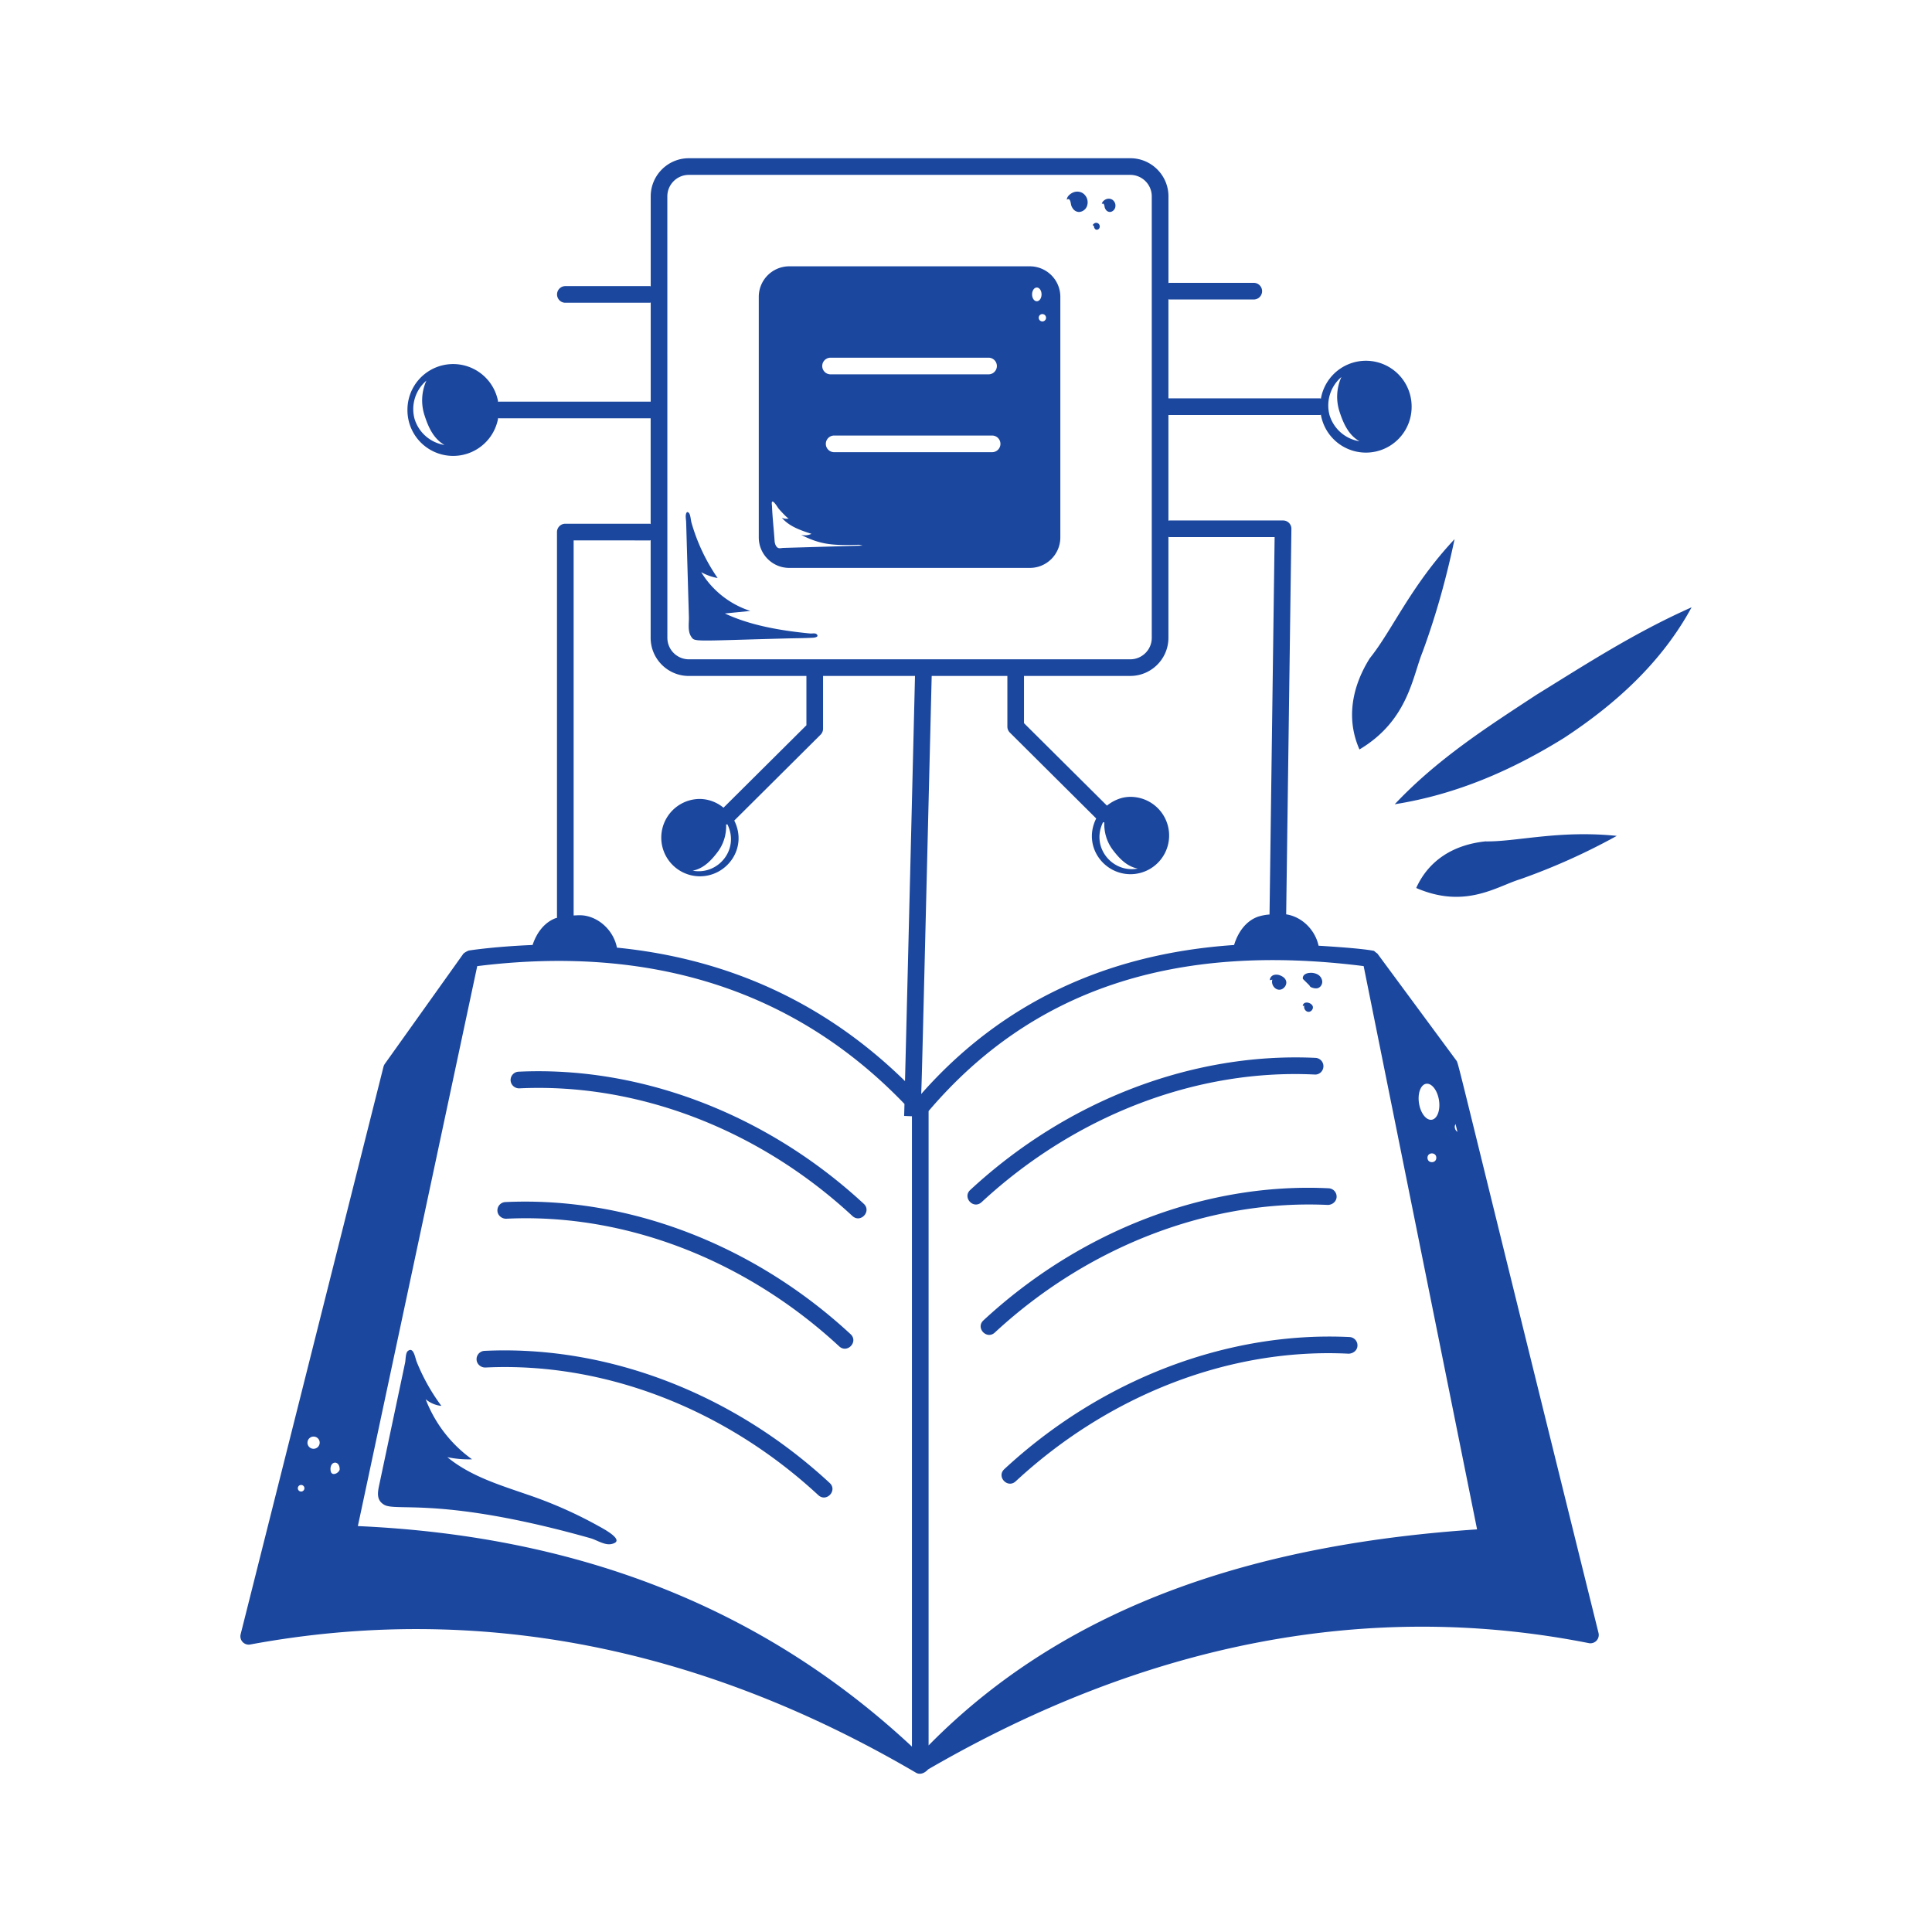
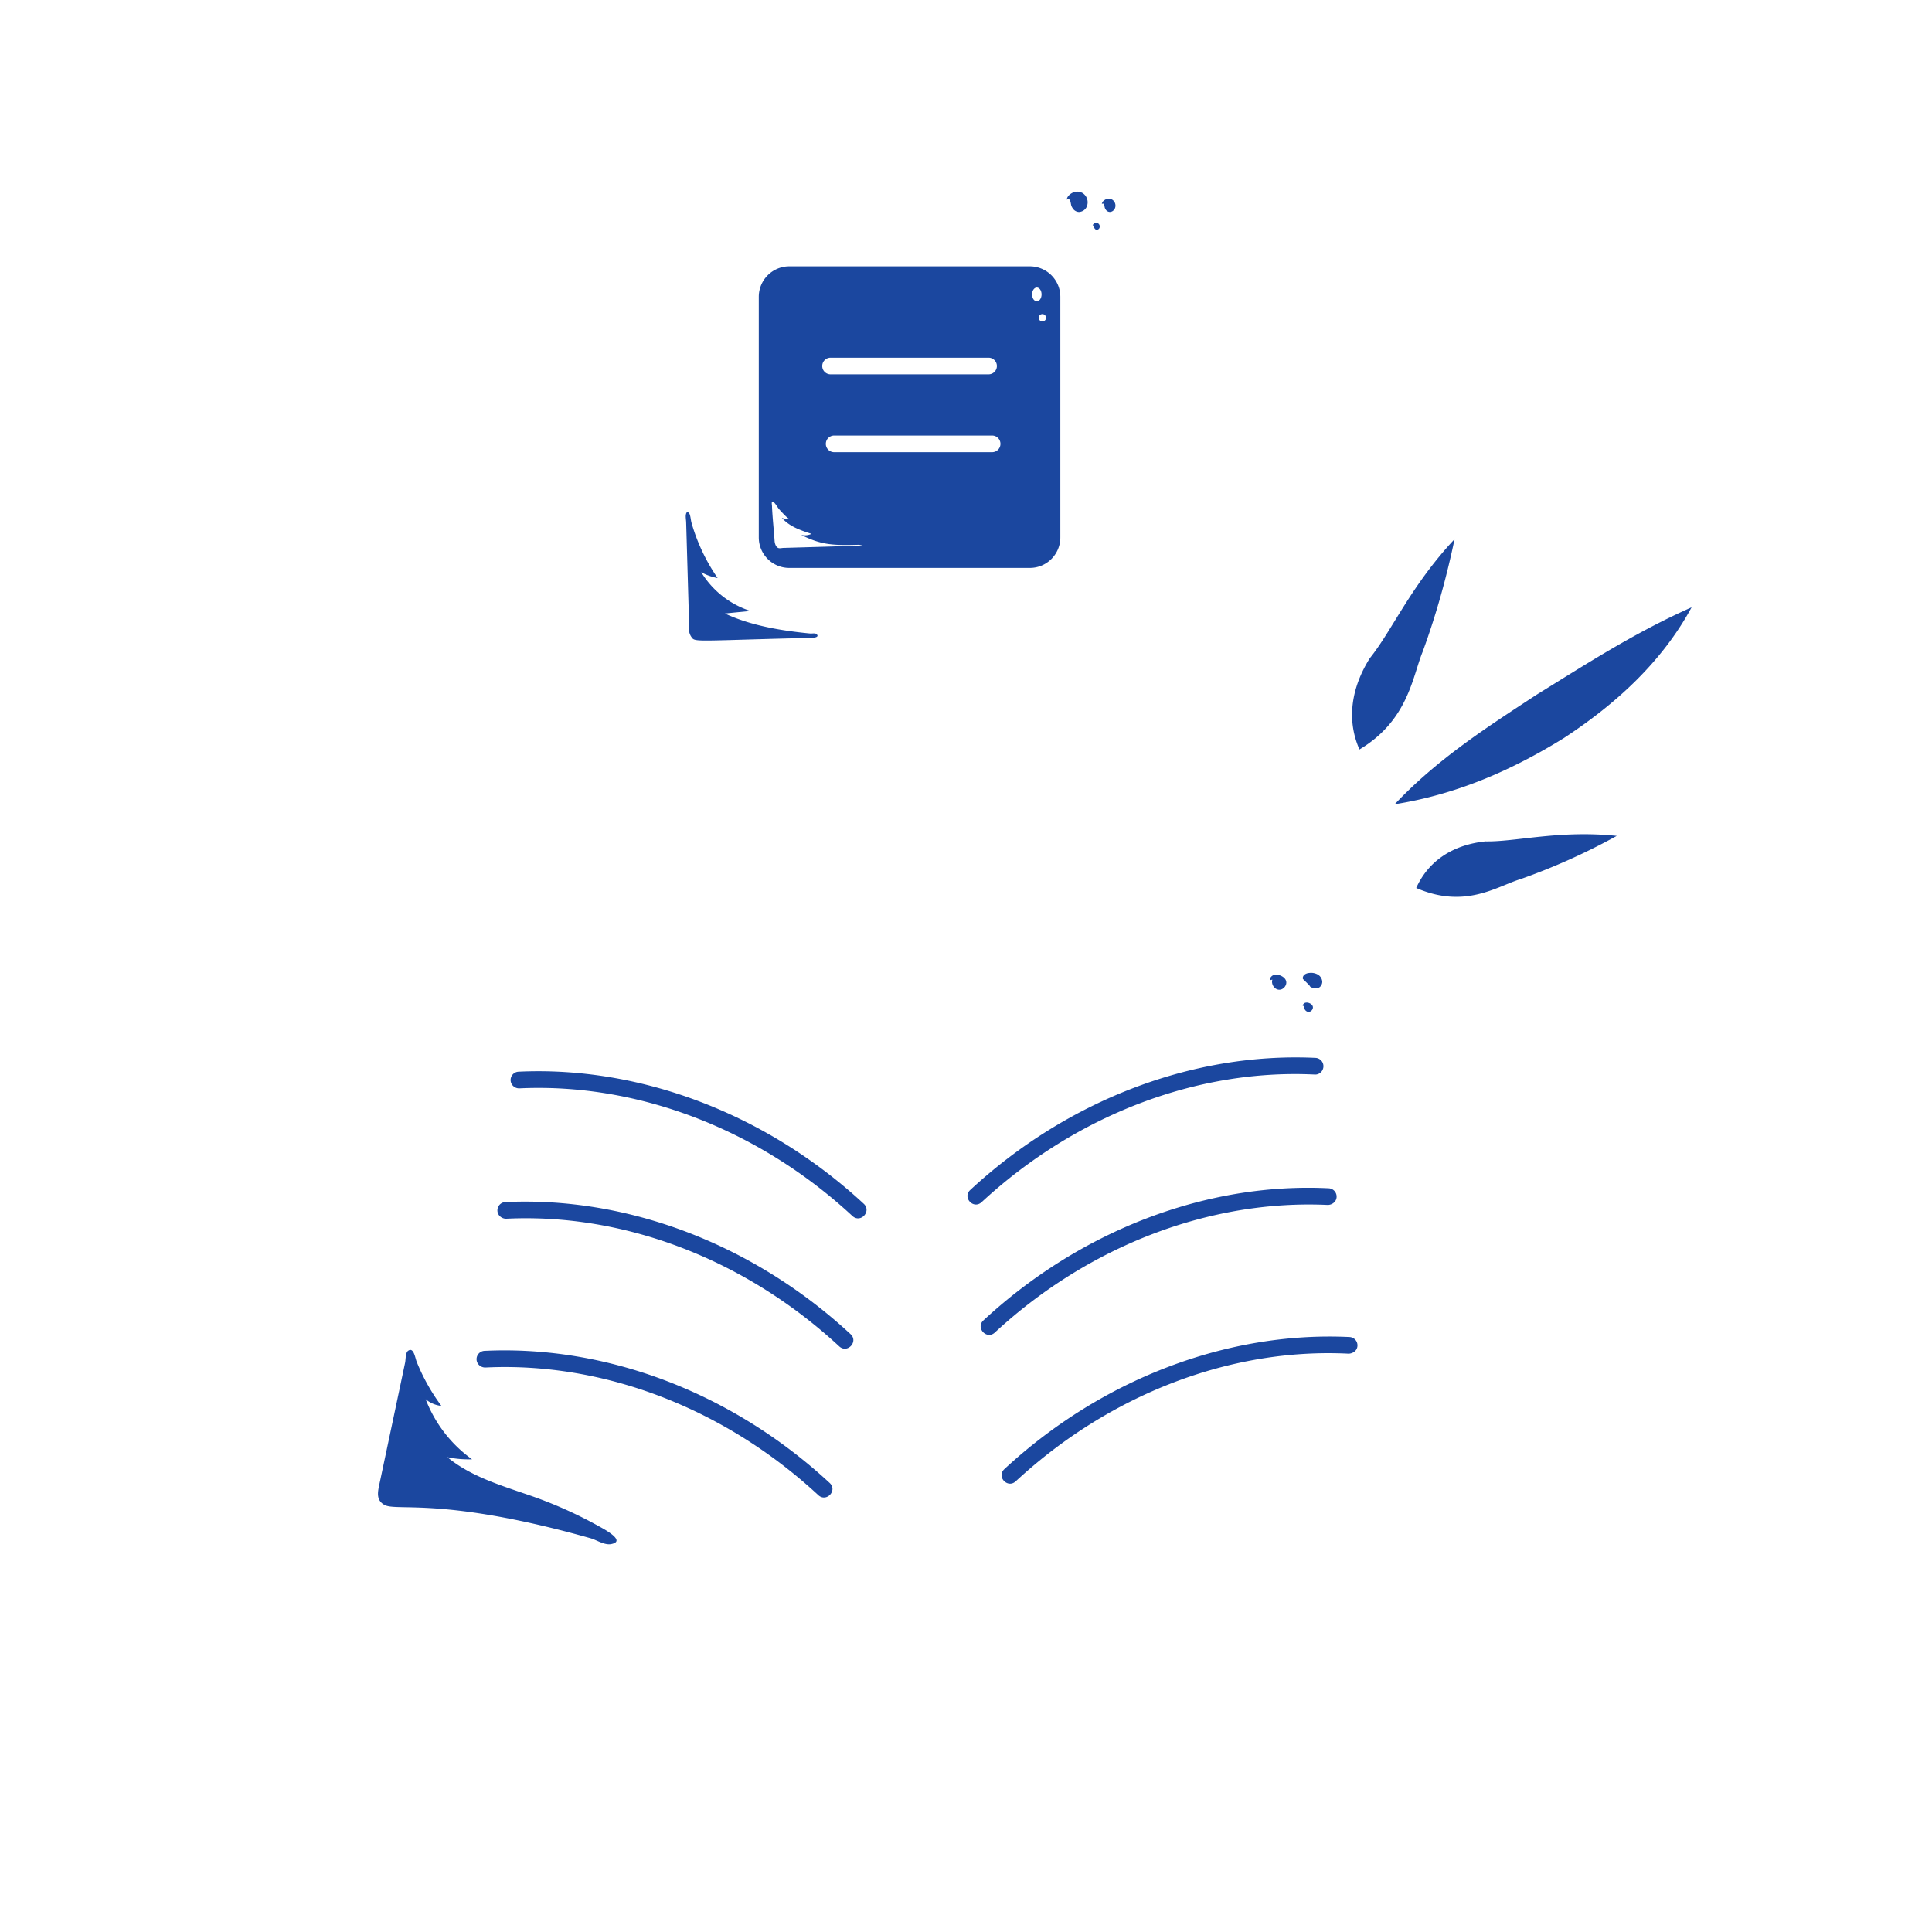
<svg xmlns="http://www.w3.org/2000/svg" version="1.1" width="512" height="512" x="0" y="0" viewBox="0 0 58 58" style="enable-background:new 0 0 512 512" xml:space="preserve">
  <g>
-     <path d="M27.865 53.117c6.586-3.816 13.256-5.09 19.834-3.789a.25.25 0 0 0 .29-.304c-4.326-17.464-4.195-17.087-4.27-17.189l-2.37-3.21c-.127-.085-.06-.074-.16-.09-.389-.068-1.268-.123-1.605-.144-.1-.47-.494-.869-.972-.942l.157-11.57a.249.249 0 0 0-.25-.254h-3.42c-.009 0-.014.008-.022.009v-3.175h4.553c.01 0 .015-.009.024-.01a1.372 1.372 0 0 0 2.724-.24 1.372 1.372 0 0 0-2.724-.24c-.01 0-.015-.01-.024-.01h-4.553V8.982c.008 0 .013.009.021.009h2.541a.25.25 0 0 0 0-.5H35.1c-.009 0-.014.007-.022.008V5.895c0-.631-.514-1.145-1.145-1.145H20.68c-.632 0-1.145.514-1.145 1.145v2.703c-.008 0-.013-.009-.021-.009h-2.541a.25.25 0 0 0 0 .5h2.54c.009 0 .014-.008.022-.009v2.978H14.98c-.01 0-.015.009-.024.01a1.372 1.372 0 0 0-2.724.24 1.372 1.372 0 0 0 2.724.24c.009 0 .015.01.024.01h4.553v3.175c-.008-.001-.013-.01-.021-.01h-2.541a.25.25 0 0 0-.25.25v11.583c-.012.004-.025.003-.037.007-.347.129-.579.45-.695.806-1.267.053-2.013.183-1.913.166a.557.557 0 0 0-.163.093l-2.36 3.31a.259.259 0 0 0-.04.085l-4.289 17.04a.25.25 0 0 0 .288.306c6.766-1.253 13.49.042 19.988 3.85.094.056.23.043.364-.102zm12.405-41.8a1.446 1.446 0 0 0-.051 1.058c.115.351.273.69.594.872a1.123 1.123 0 0 1-.9-.788 1.123 1.123 0 0 1 .357-1.141zM12.444 12.57a1.123 1.123 0 0 1 .356-1.142 1.446 1.446 0 0 0-.05 1.057c.114.352.272.69.594.873a1.123 1.123 0 0 1-.9-.788zm1.883 16.434c5.264-.655 9.571.749 12.826 4.137l-.01.36.234.01v18.923c-4.644-4.328-10.267-6.335-16.634-6.62.367-1.719-1.327 6.229 3.584-16.81zm26.611 0 3.405 16.909c-6.226.418-12.126 2.074-16.466 6.486V33.355c3.101-3.643 7.378-5.07 13.061-4.352zM8.941 44.678a.099.099 0 1 1 .198 0 .099.099 0 0 1-.198 0zm.29-1.368a.183.183 0 1 1 .366 0 .183.183 0 0 1-.367 0zm.69.796c0-.262.276-.262.276 0 0 .11-.275.262-.275 0zm32.933-9.349c0-.175.265-.175.265 0 0 .176-.265.176-.265 0zm.13-1.142c-.165.026-.338-.195-.384-.493-.047-.298.049-.56.214-.586.166-.026.338.194.385.492.047.298-.05.56-.215.587zm.77.365a.182.182 0 0 1-.081-.159c0-.03.013-.053.022-.078zm-8.656-17.856h3.167l-.153 11.33a1.449 1.449 0 0 0-.358.07c-.36.133-.594.474-.706.846-3.852.26-6.999 1.757-9.393 4.473.024-.6.03-.977.315-12.55h2.272v1.52c0 .067.026.13.073.178l2.594 2.58c-.41.818.21 1.673 1.028 1.673a1.16 1.16 0 1 0 0-2.322c-.27 0-.509.108-.706.263l-2.49-2.475v-1.418h3.191c.631 0 1.145-.513 1.145-1.144v-3.032c.008 0 .013.008.021.008zm-1.692 9.389c.198.262.427.5.75.562-.76.144-1.416-.64-1.041-1.392.006 0 .01.007.017.007.007 0 .013-.008.02-.009-.012.3.072.589.254.832zM20.034 5.894c0-.355.29-.644.645-.644h13.253c.356 0 .645.29.645.645v13.254c0 .355-.29.644-.645.644H20.68a.646.646 0 0 1-.645-.644zm-.521 10.33c.008 0 .013-.008.02-.009v2.934c0 .63.514 1.144 1.146 1.144h3.53v1.48l-2.489 2.475a1.137 1.137 0 0 0-.707-.263 1.16 1.16 0 1 0 0 2.322c.817 0 1.44-.853 1.03-1.673l2.592-2.579a.252.252 0 0 0 .074-.178v-1.584h2.76c-.032 1.334-.227 9.282-.3 12.163-2.378-2.33-5.271-3.671-8.648-4.007-.093-.48-.495-.89-.98-.963-.105-.016-.212-.008-.32-.003v-11.26zm1.282 9.914c.322-.061.552-.3.75-.562.182-.243.265-.53.254-.831.007 0 .013.008.02.008.006 0 .01-.006.017-.007.374.753-.281 1.536-1.041 1.392z" fill="#1b479f" opacity="1" data-original="#000000" />
    <path d="M15.59 32.673c3.543-.168 7.182 1.22 10.001 3.833.247.224.581-.143.34-.367-2.918-2.702-6.707-4.14-10.365-3.966-.138.007-.244.125-.237.263s.129.242.262.237zM15.194 36.587c3.547-.174 7.182 1.222 10.001 3.833.245.222.582-.143.34-.367-2.916-2.701-6.695-4.138-10.365-3.966a.25.25 0 0 0-.237.263c.006.138.131.238.261.237zM14.568 41.054c3.546-.173 7.183 1.222 10 3.833.245.222.582-.143.34-.367-2.916-2.702-6.69-4.142-10.364-3.966-.138.007-.244.125-.237.263s.13.239.261.237zM29.467 36.091c2.819-2.611 6.462-4.006 10-3.833.14.01.256-.1.263-.237a.25.25 0 0 0-.238-.263c-3.672-.173-7.449 1.264-10.365 3.966-.241.223.093.591.34.367zM29.863 40.006c2.82-2.611 6.469-3.999 10-3.833.135-.003.256-.1.263-.237a.25.25 0 0 0-.238-.263c-3.667-.18-7.447 1.263-10.365 3.966-.242.225.097.588.34.367zM30.49 44.472c2.819-2.612 6.457-4.014 10-3.833.138-.007.256-.1.262-.237a.25.25 0 0 0-.237-.263c-3.663-.177-7.448 1.263-10.365 3.966-.242.225.096.588.34.367zM11.535 45.175c.335.194 1.48-.174 5.045.7.384.094.766.196 1.146.303.186.053.42.214.62.177.09-.018.138-.045.155-.078.073-.141-.407-.394-.518-.456a12.86 12.86 0 0 0-2.137-.948c-.844-.292-1.726-.558-2.415-1.127.243.05.492.072.74.063a3.96 3.96 0 0 1-1.392-1.803c.132.112.3.183.472.2a5.914 5.914 0 0 1-.744-1.33c-.045-.115-.09-.452-.26-.32-.076.058-.066.264-.085.35-.03.148-.7 3.31-.767 3.624-.052.245-.117.497.14.645zM38.394 29.712c.139.01.262-.15.21-.279-.028-.072-.097-.12-.17-.149a.29.29 0 0 0-.2-.012c-.063.023-.116.087-.11.155l.074-.018c-.044.132.058.294.196.303zM39.278 30.376c.085.006.161-.092.13-.172-.018-.044-.06-.075-.105-.092a.18.18 0 0 0-.124-.007c-.039.014-.071.053-.068.095l.046-.01c-.027.08.036.18.12.186zM39.418 29.658a.29.29 0 0 0 .134.009c.086-.02.146-.11.143-.2a.268.268 0 0 0-.138-.213.418.418 0 0 0-.257-.045.264.264 0 0 0-.137.05c-.038.03-.062.083-.048.13l.197.195c.013.044.062.063.106.074zM20.681 18.519c.006.189-.043.424.068.592.11.166.033.13 2.883.055.253-.006.507-.007.76-.02.107-.005.2-.038.12-.11-.042-.036-.14-.013-.19-.018-.85-.082-1.785-.235-2.56-.601l.764-.076a2.7 2.7 0 0 1-1.475-1.164c.153.085.32.145.493.176a5.646 5.646 0 0 1-.786-1.665c-.02-.068-.029-.235-.074-.286-.046-.05-.078-.03-.092.04-.015.07.005.166.007.239l.082 2.838zM32.126 6.027c.018.043.021.086.031.13a.3.3 0 0 0 .049.1.23.23 0 0 0 .186.107.27.27 0 0 0 .23-.153.33.33 0 0 0-.12-.414.317.317 0 0 0-.262-.028.385.385 0 0 0-.152.097.212.212 0 0 0-.063.129c.018-.01.039-.022.06-.016.02.006.033.027.041.048zM33.145 6.143c.011.028.014.057.02.085a.196.196 0 0 0 .032.066.15.15 0 0 0 .121.069c.063 0 .12-.043.149-.1a.214.214 0 0 0-.078-.27.207.207 0 0 0-.17-.017.25.25 0 0 0-.099.063.138.138 0 0 0-.041.084c.012-.007.025-.014.039-.01.013.003.021.017.027.03zM32.837 6.783c.006.015.007.03.01.044.003.012.01.024.017.034.015.021.037.037.063.036a.092.092 0 0 0 .078-.051.112.112 0 0 0-.04-.141.108.108 0 0 0-.09-.01.13.13 0 0 0-.05.033.072.072 0 0 0-.022.044c.006-.003.013-.007.02-.005.007.002.011.009.014.016zM23.694 17.049h7.223c.505 0 .915-.41.915-.916V8.911a.916.916 0 0 0-.915-.916h-7.223a.916.916 0 0 0-.915.916v7.222c0 .506.41.916.915.916zm7.71-7.51a.11.11 0 1 1-.221 0 .11.11 0 0 1 .22 0zm-.278-.907c.079 0 .142.092.142.206 0 .114-.063.206-.142.206s-.142-.092-.142-.206c0-.114.064-.206.142-.206zm-1.092 4.693a.25.25 0 0 1-.25.25h-4.742a.25.25 0 0 1 0-.5h4.742a.25.25 0 0 1 .25.25zm-5.1-2.587h4.743a.25.25 0 0 1 0 .5h-4.743a.25.25 0 0 1 0-.5zm-1.754 4.325c.047-.039.17.177.196.208.021.026.27.302.304.294a.308.308 0 0 1-.21-.023c.221.262.565.379.892.484a.47.47 0 0 1-.313.03c.61.31.978.32 1.74.298l.11.025-2.389.07c-.052.003-.113.023-.16-.005-.064-.038-.091-.134-.096-.203-.023-.35-.064-.694-.078-1.048-.001-.023-.017-.112.004-.13zM50.783 18.232c-1.723.767-3.167 1.706-4.656 2.625-1.46.959-2.957 1.91-4.256 3.287 1.862-.295 3.527-1.025 5.083-1.991 1.528-1.002 2.927-2.258 3.829-3.921zM41.12 19.764c-.531.848-.716 1.812-.308 2.735 1.462-.87 1.59-2.182 1.896-2.93.402-1.095.714-2.215.959-3.383-1.316 1.403-1.875 2.745-2.547 3.578zM44.584 25.26c-.942.101-1.692.561-2.068 1.398 1.475.64 2.422-.051 3.13-.266a19.14 19.14 0 0 0 2.89-1.298c-1.734-.18-3.033.184-3.952.165z" fill="#1b479f" opacity="1" data-original="#000000" />
  </g>
</svg>